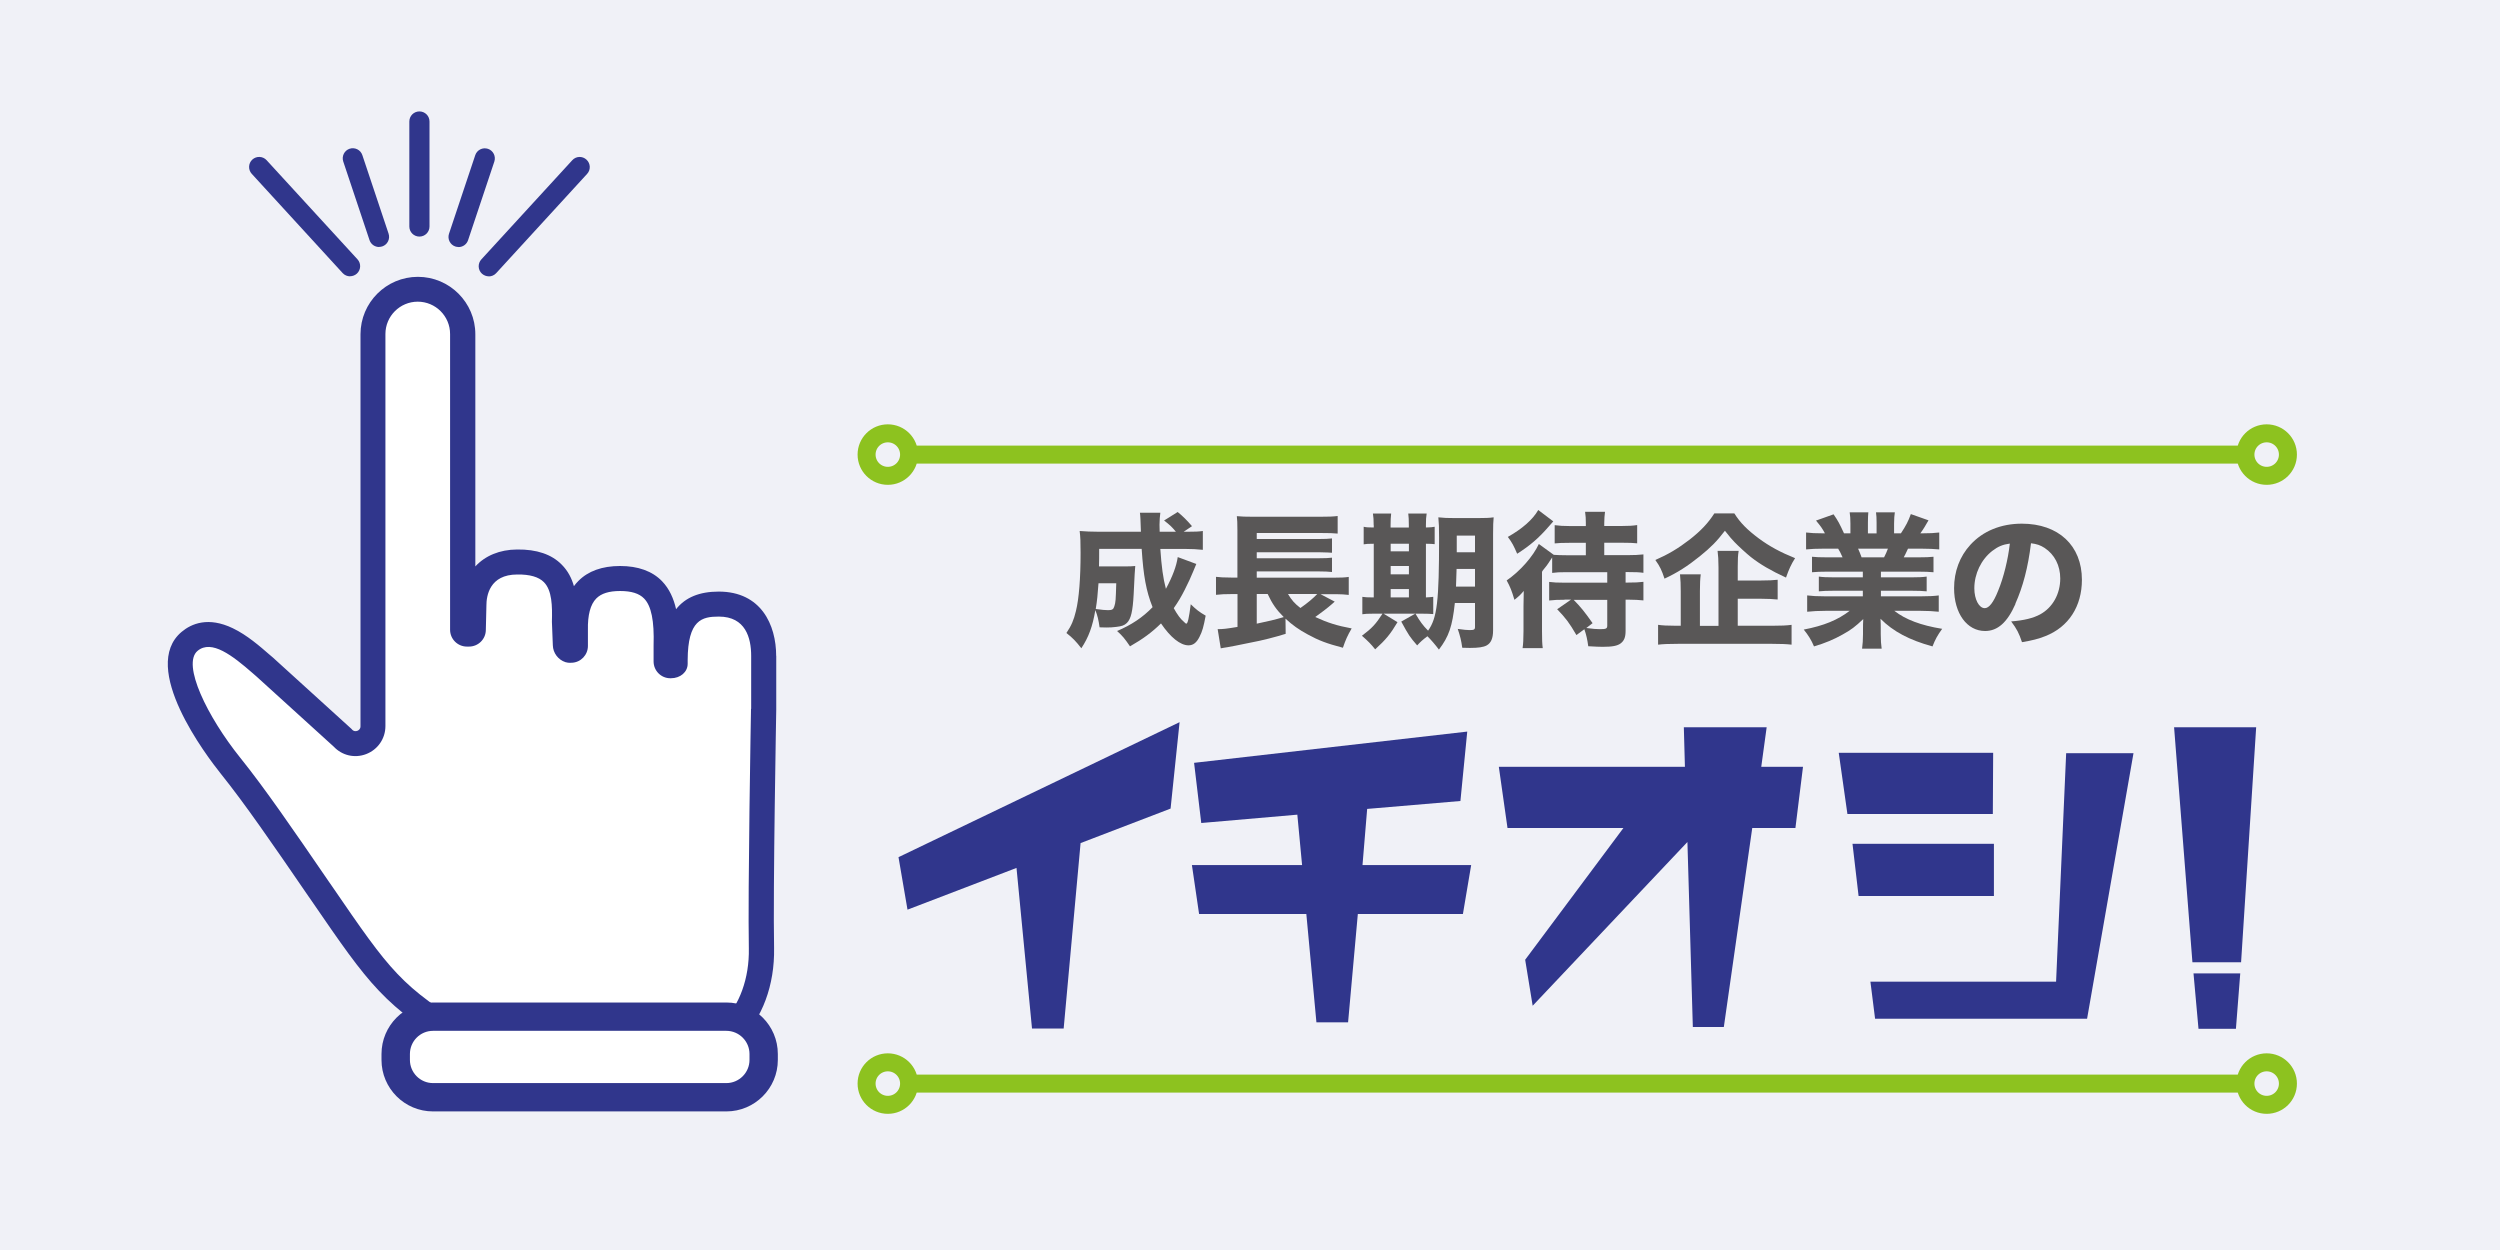
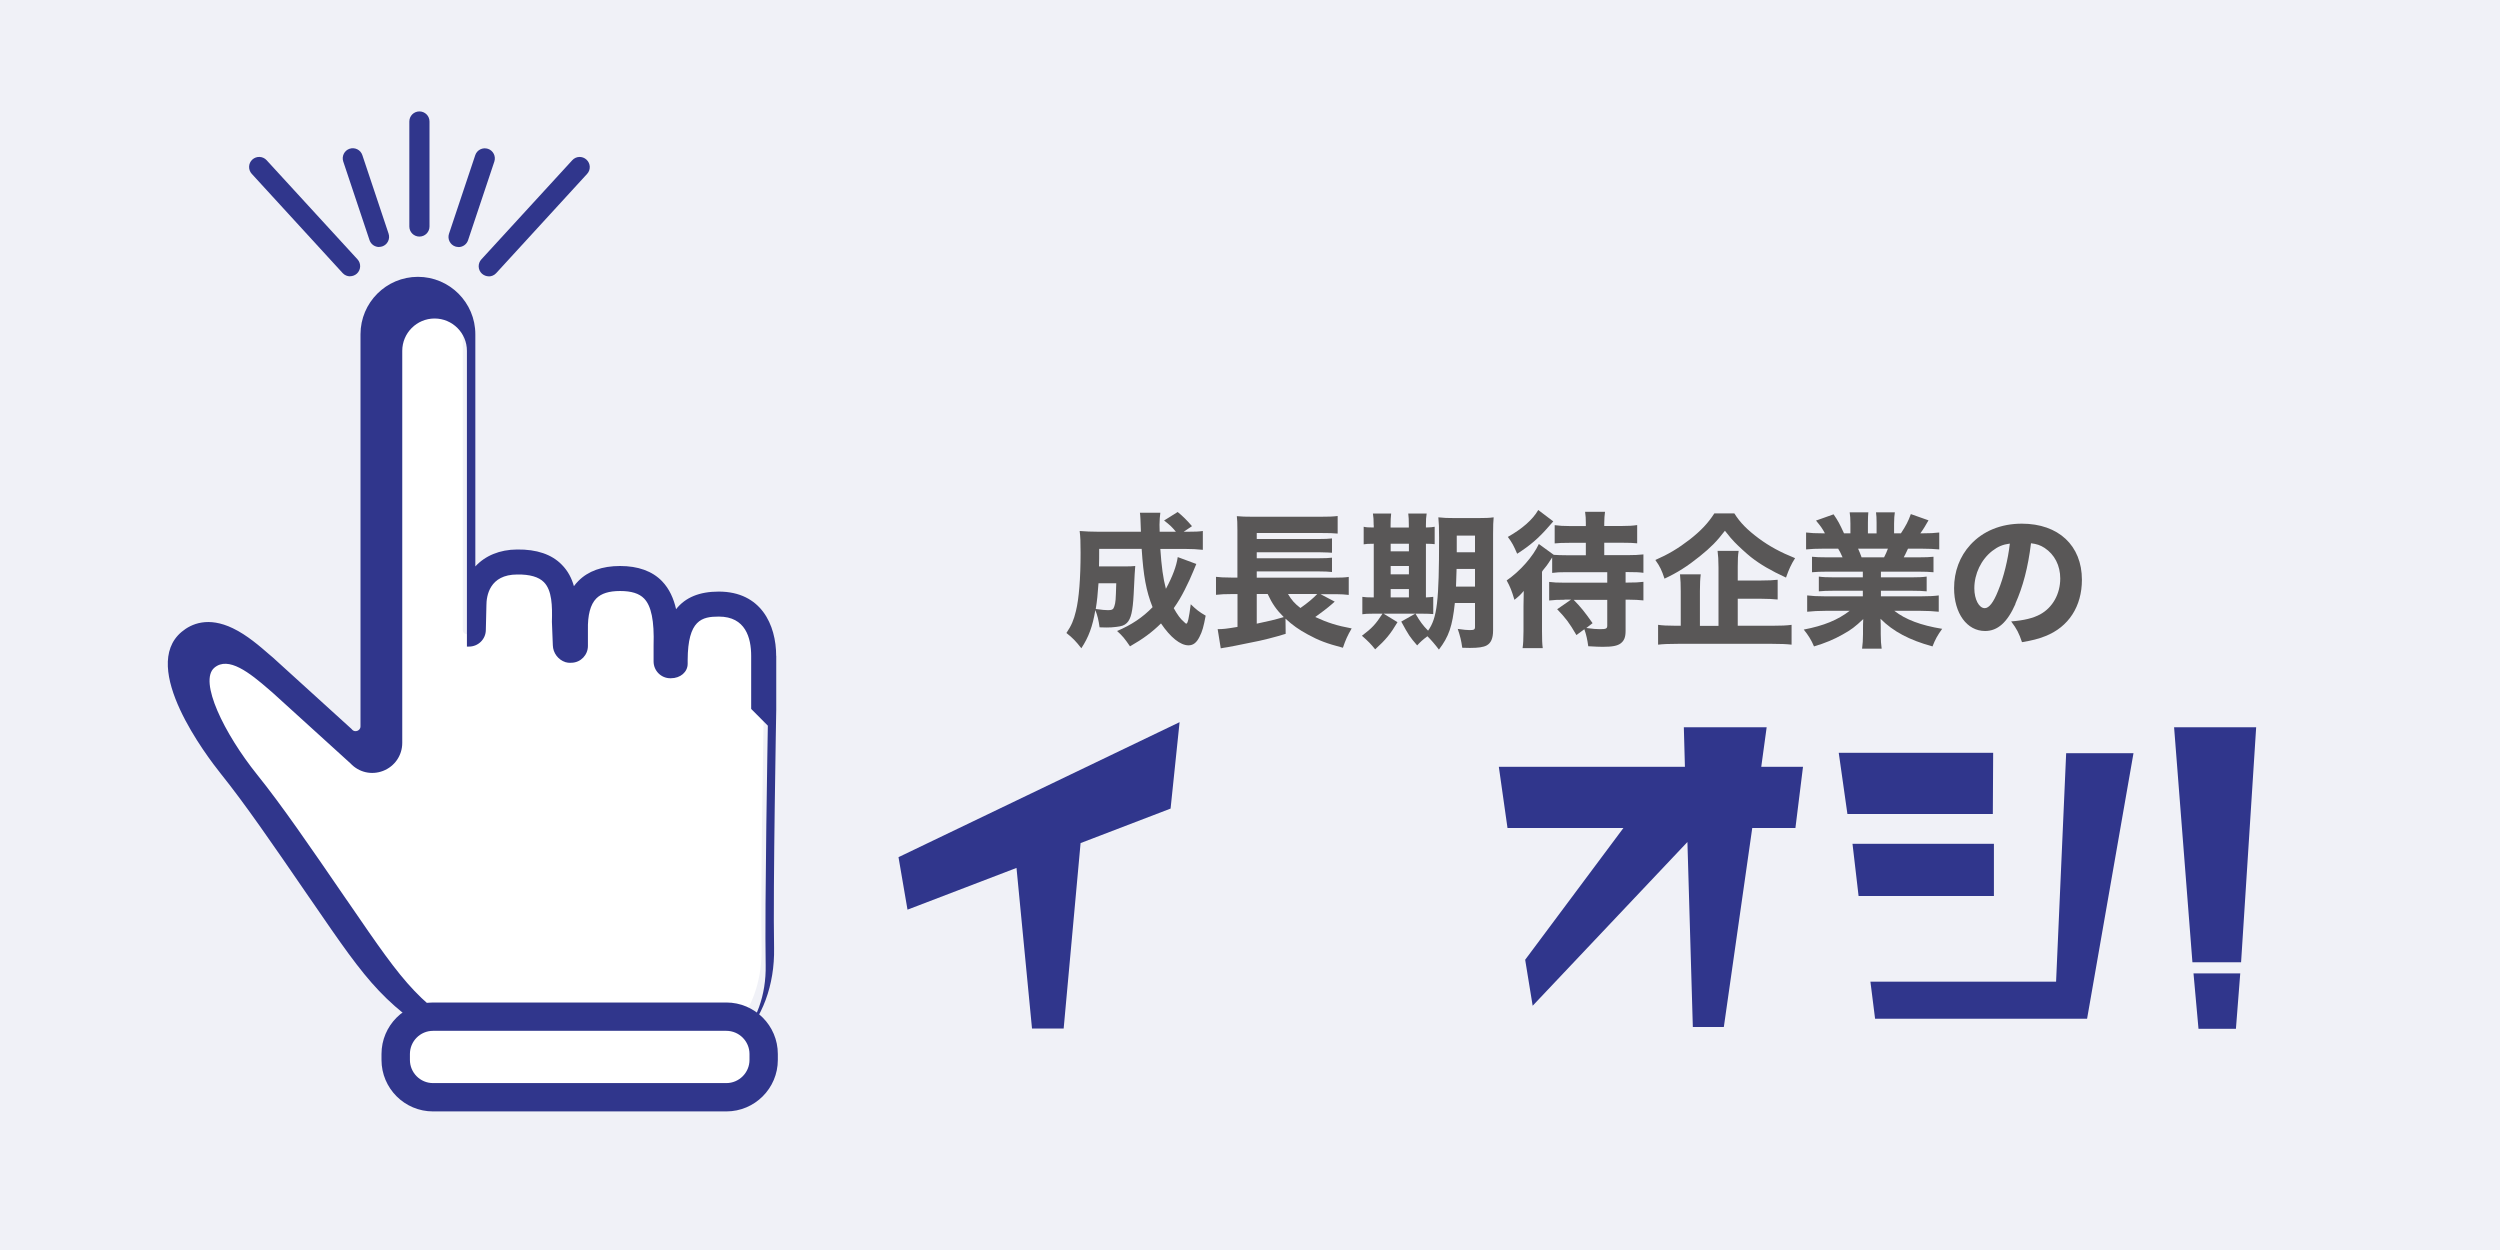
<svg xmlns="http://www.w3.org/2000/svg" id="_レイヤー_2" data-name="レイヤー_2" width="300" height="150" viewBox="0 0 300 150">
  <defs>
    <style>
      .cls-1 {
        fill: #30368c;
      }

      .cls-2 {
        fill: #fff;
      }

      .cls-3 {
        fill: #595757;
      }

      .cls-4 {
        fill: #f0f1f7;
      }

      .cls-5 {
        fill: none;
        stroke: #8dc21f;
        stroke-miterlimit: 10;
        stroke-width: 2.16px;
      }
    </style>
  </defs>
  <g id="search">
    <g>
      <rect class="cls-4" width="300" height="150" />
      <g>
        <path class="cls-2" d="M27.68,91.9c2.89,3.6,5.98,8.08,10.58,14.79,7.46,10.87,8.65,12.7,17.78,18.29,5.6,3.43,25.94,1.05,25.94,1.05,5.35.28,9.54-5.28,9.41-12.24-.14-7.17.26-28.71.26-28.71v-6.38c0-2.18-.75-6.21-5.38-6.21-3.05,0-5.22,1.26-5.25,6.72v.45c0,.13-.23.23-.51.23h-.06c-.28,0-.51-.23-.51-.51v-1.88c.14-4.81-.75-8.08-5.52-8.08-3.95,0-5.44,2.28-5.38,6.22v1.88c0,.28-.22.51-.5.51,0,0-.17.01-.23,0-.27-.08-.47-.35-.47-.64l-.11-2.77c.08-3.13.04-7.26-5.66-7.18-3.47,0-5.2,2.29-5.2,5.2l-.07,2.95c0,.28-.23.51-.51.51h-.25c-.28,0-.51-.23-.51-.51v-35.49c0-2.97-2.41-5.38-5.38-5.38s-5.38,2.41-5.38,5.38v47.05c0,1.92-2.37,2.82-3.65,1.39l-9.33-8.47c-2.06-1.77-6.02-5.62-9.03-3.11-3.74,3.12,2.82,12.33,4.91,14.93" />
-         <path class="cls-1" d="M81.44,79.37h0s0,0,0,0ZM90.14,85.07v-6.37c0-2.15-.67-4.71-3.88-4.71-2.03,0-3.72.39-3.74,5.22v.44c0,.99-.87,1.74-2.02,1.74h-.06c-1.11,0-2.01-.9-2.01-2.02v-1.9s0-.03,0-.03c.09-2.94-.27-4.73-1.14-5.62-.59-.61-1.53-.9-2.87-.9s-2.27.29-2.87.9c-.7.71-1.04,1.98-1,3.79v1.9c0,1.09-.86,1.98-1.94,2.02-.38.02-.6-.02-.75-.07-.88-.28-1.5-1.11-1.52-2.03l-.11-2.8v-.05c.05-1.85.02-3.73-.96-4.72-.62-.63-1.69-.94-3.18-.92h-.02c-3.34,0-3.7,2.59-3.7,3.7v.03l-.07,2.93c-.01,1.1-.91,1.99-2.02,1.99h-.25c-1.11,0-2.02-.9-2.02-2.02v-35.49c0-2.14-1.74-3.88-3.88-3.88s-3.88,1.74-3.88,3.88v47.05c0,1.5-.91,2.82-2.31,3.36-1.38.53-2.9.17-3.9-.9l-9.26-8.41c-.14-.12-.3-.26-.46-.4-2.43-2.12-4.94-4.07-6.61-2.68-1.92,1.6,1.17,7.91,5.12,12.83,2.98,3.71,6.19,8.39,10.64,14.88l.3.43c7.18,10.47,8.29,12.08,17.03,17.43,4.22,2.59,19.46,1.48,24.98.84h.13s.13,0,.13,0c1.68.09,3.28-.55,4.63-1.85,2.07-2,3.26-5.3,3.19-8.85-.13-7.04.25-28.09.26-28.75M93.15,78.71v6.41c0,.22-.4,21.59-.26,28.65.08,4.43-1.41,8.47-4.11,11.08-1.9,1.84-4.29,2.79-6.75,2.7-2.64.3-21.01,2.26-26.78-1.28-9.29-5.69-10.78-7.86-17.94-18.29l-.3-.43c-4.41-6.43-7.6-11.07-10.51-14.7-1.68-2.1-9.81-12.76-4.7-17.03,1.17-.98,3.19-1.85,6.14-.43,1.71.82,3.25,2.17,4.38,3.15.16.14.31.27.46.39l.03.03,9.38,8.52.05.06c.23.26.5.21.64.16.14-.05.38-.2.38-.54v-47.05c0-3.8,3.09-6.89,6.89-6.89s6.89,3.09,6.89,6.89v27.86c1.18-1.28,2.92-2.02,5.02-2.03,2.34-.03,4.14.58,5.35,1.82.75.75,1.2,1.65,1.46,2.58.16-.22.34-.43.53-.62,1.17-1.19,2.86-1.8,5.01-1.8s3.86.61,5.03,1.82c.89.92,1.4,2.09,1.69,3.36,1.12-1.42,2.82-2.11,5.12-2.11,5.08,0,6.89,3.99,6.89,7.72" />
+         <path class="cls-1" d="M81.44,79.37h0s0,0,0,0ZM90.14,85.07v-6.37c0-2.15-.67-4.71-3.88-4.71-2.03,0-3.72.39-3.74,5.22v.44c0,.99-.87,1.74-2.02,1.74h-.06c-1.11,0-2.01-.9-2.01-2.02v-1.9s0-.03,0-.03c.09-2.94-.27-4.73-1.14-5.62-.59-.61-1.53-.9-2.87-.9s-2.27.29-2.87.9c-.7.71-1.04,1.98-1,3.79v1.9c0,1.09-.86,1.98-1.94,2.02-.38.02-.6-.02-.75-.07-.88-.28-1.5-1.11-1.52-2.03l-.11-2.8v-.05c.05-1.85.02-3.73-.96-4.72-.62-.63-1.69-.94-3.18-.92h-.02c-3.34,0-3.7,2.59-3.7,3.7v.03l-.07,2.93c-.01,1.1-.91,1.99-2.02,1.99h-.25v-35.49c0-2.14-1.74-3.88-3.88-3.88s-3.88,1.74-3.88,3.88v47.05c0,1.5-.91,2.82-2.31,3.36-1.38.53-2.9.17-3.9-.9l-9.26-8.41c-.14-.12-.3-.26-.46-.4-2.43-2.12-4.94-4.07-6.61-2.68-1.92,1.6,1.17,7.91,5.12,12.83,2.98,3.71,6.19,8.39,10.64,14.88l.3.43c7.18,10.47,8.29,12.08,17.03,17.43,4.22,2.59,19.46,1.48,24.98.84h.13s.13,0,.13,0c1.68.09,3.28-.55,4.63-1.85,2.07-2,3.26-5.3,3.19-8.85-.13-7.04.25-28.09.26-28.75M93.15,78.71v6.41c0,.22-.4,21.59-.26,28.65.08,4.43-1.41,8.47-4.11,11.08-1.9,1.84-4.29,2.79-6.75,2.7-2.64.3-21.01,2.26-26.78-1.28-9.29-5.69-10.78-7.86-17.94-18.29l-.3-.43c-4.41-6.43-7.6-11.07-10.51-14.7-1.68-2.1-9.81-12.76-4.7-17.03,1.17-.98,3.19-1.85,6.14-.43,1.71.82,3.25,2.17,4.38,3.15.16.14.31.27.46.39l.03.03,9.38,8.52.05.06c.23.26.5.21.64.16.14-.05.38-.2.38-.54v-47.05c0-3.8,3.09-6.89,6.89-6.89s6.89,3.09,6.89,6.89v27.86c1.18-1.28,2.92-2.02,5.02-2.03,2.34-.03,4.14.58,5.35,1.82.75.75,1.2,1.65,1.46,2.58.16-.22.34-.43.53-.62,1.17-1.19,2.86-1.8,5.01-1.8s3.86.61,5.03,1.82c.89.92,1.4,2.09,1.69,3.36,1.12-1.42,2.82-2.11,5.12-2.11,5.08,0,6.89,3.99,6.89,7.72" />
        <path class="cls-2" d="M87.17,131.67h-35.2c-2.47,0-4.48-2-4.48-4.48v-.71c0-2.47,2-4.48,4.48-4.48h35.2c2.47,0,4.48,2,4.48,4.48v.71c0,2.47-2,4.48-4.48,4.48" />
        <path class="cls-1" d="M49.19,127.19c0,1.53,1.24,2.78,2.77,2.78h35.2c1.53,0,2.78-1.25,2.78-2.78v-.71c0-1.53-1.25-2.78-2.78-2.78h-35.2c-1.53,0-2.77,1.25-2.77,2.78v.71ZM93.34,126.48v.71c0,3.41-2.77,6.18-6.18,6.18h-35.2c-3.41,0-6.18-2.77-6.18-6.18v-.71c0-3.41,2.77-6.18,6.18-6.18h35.2c3.41,0,6.18,2.77,6.18,6.18" />
        <path class="cls-1" d="M50.33,28.39c-.67,0-1.21-.54-1.21-1.21v-12.6c0-.67.54-1.21,1.21-1.21s1.21.54,1.21,1.21v12.6c0,.67-.54,1.21-1.21,1.21" />
        <path class="cls-1" d="M58.65,33.16c-.29,0-.58-.11-.82-.32-.49-.45-.52-1.22-.07-1.71l10.91-11.9c.45-.5,1.22-.53,1.71-.07.49.45.53,1.22.07,1.71l-10.91,11.91c-.24.26-.56.39-.89.39" />
        <path class="cls-1" d="M42.01,33.16c-.33,0-.65-.13-.89-.39l-10.91-11.91c-.45-.49-.42-1.26.07-1.71.49-.45,1.26-.42,1.71.07l10.91,11.9c.45.49.42,1.26-.07,1.71-.23.21-.53.32-.82.32" />
        <path class="cls-1" d="M55.02,29.64c-.13,0-.26-.02-.38-.06-.63-.21-.97-.9-.76-1.53l3.15-9.43c.21-.63.89-.97,1.53-.76.63.21.97.9.76,1.53l-3.15,9.43c-.17.51-.64.83-1.15.83" />
        <path class="cls-1" d="M45.49,29.64c-.51,0-.98-.32-1.15-.83l-3.15-9.43c-.21-.63.13-1.32.76-1.53.63-.21,1.32.13,1.53.76l3.15,9.43c.21.63-.13,1.32-.76,1.53-.13.04-.26.06-.38.06" />
        <path class="cls-3" d="M131.82,69.99c-.09,1.3-.17,2.12-.33,3.09.81.1,1.09.14,1.47.14.49,0,.65-.09.76-.46.16-.51.17-.72.23-2.77h-2.12ZM143.56,67.67c-.1.26-.19.46-.37.89-.19.49-.68,1.56-1.04,2.25-.4.79-.79,1.45-1.3,2.17.42.77.84,1.33,1.19,1.61.12.1.19.18.19.18.05.05.11.07.12.07.18,0,.32-.63.54-2.33.67.65,1,.91,1.79,1.37-.25,1.33-.4,1.88-.74,2.54-.35.7-.75,1.02-1.32,1.02-.98,0-2.17-.96-3.3-2.63-1.09,1.07-2.16,1.86-3.72,2.75-.65-.95-.88-1.23-1.55-1.84,1.74-.74,3.07-1.63,4.26-2.86-.77-1.93-1.1-3.75-1.31-7h-5.1c0,1,0,1.35-.02,2.11h3.14c.63,0,.82-.02,1.21-.05q-.05.39-.19,3.39c-.11,2.05-.32,2.95-.81,3.44-.31.3-.61.4-1.3.48-.33.05-.8.07-1.16.07-.12,0-.4,0-.82-.02-.12-.86-.25-1.42-.51-2.07-.33,1.98-.81,3.26-1.68,4.58-.67-.86-1.05-1.25-1.79-1.83.6-.89.88-1.54,1.14-2.63.37-1.49.56-3.95.56-6.98,0-1.33-.02-1.88-.11-2.63.65.05,1.39.09,2.32.09h5.03q-.05-1.89-.12-2.28h2.45c-.05.33-.1.98-.1,1.44,0,.04,0,.49.02.84h1.95c-.53-.63-.68-.77-1.42-1.35l1.63-1.02c.59.47,1.14,1.02,1.72,1.7l-1,.67h.46c.93,0,1.35-.02,1.84-.09v2.26c-.63-.07-1.35-.11-2.21-.11h-2.89c.14,2.09.33,3.53.67,4.79.81-1.51,1.26-2.72,1.42-3.81l2.21.82Z" />
        <path class="cls-3" d="M154.56,71.28c.42.72.81,1.16,1.49,1.68.84-.58,1.56-1.19,2.02-1.68h-3.51ZM150.81,71.28v3.56c1.49-.31,2.1-.46,3.24-.79-.89-.89-1.37-1.58-1.93-2.77h-1.32ZM160.18,72.18q-.1.11-.31.28c-.58.51-1.39,1.12-2.04,1.58,1.46.68,2.63,1.05,4.37,1.37-.51.88-.74,1.4-1.05,2.32-1.95-.51-2.91-.88-4.19-1.58-1.09-.58-1.89-1.16-2.7-1.91l.02,1.82c-1.28.4-2.88.81-4.19,1.05-.89.18-1.49.3-1.82.37-.49.09-.53.09-.95.18-.41.07-.49.07-.83.14l-.37-2.3c.65,0,1.07-.05,2.38-.27v-3.94h-.74c-.77,0-1.21.02-1.84.09v-2.16c.4.05.95.09,1.87.09h.7v-5.65c0-.97-.02-1.25-.07-1.72.53.05,1.07.07,1.98.07h7.98c1.07,0,1.6-.02,2.14-.09v2.11c-.56-.05-.93-.07-2.11-.07h-7.6v.72h7.47c.68,0,1.19-.02,1.56-.07v1.72c-.19-.02-.23-.02-.51-.03-.67-.02-1.02-.03-1.07-.03h-7.45v.72h7.45c.72,0,1.21-.02,1.58-.07v1.72c-.49-.05-.88-.07-1.56-.07h-7.47v.75h9.3c.8,0,1.26-.02,1.74-.09v2.16c-.46-.05-.93-.09-1.53-.09h-1.86l1.7.89Z" />
        <path class="cls-3" d="M177,64.27h-2.19v2h2.19v-2ZM174.79,68.27c-.02.86-.04,1.25-.07,2.12h2.28v-2.12h-2.21ZM174.58,72.37c-.3,2.81-.72,4.02-1.91,5.58-.46-.61-.95-1.18-1.38-1.6-.58.44-.82.65-1.23,1.1-.9-1.05-.98-1.16-1.91-2.86l1.7-.96c.56.96.88,1.4,1.52,2.05,1.09-1.53,1.32-3.51,1.32-11.14,0-1.3-.02-1.75-.09-2.46.65.07,1.07.09,2.05.09h2.61c1.03,0,1.46-.02,1.98-.09-.05.46-.07,1-.07,2.04v11.54c0,.93-.25,1.51-.77,1.79-.39.21-1,.3-2.02.3-.18,0-.46,0-.91-.02-.12-.88-.25-1.39-.54-2.26.77.1,1.05.14,1.42.14.54,0,.65-.07.65-.37v-2.88h-2.42ZM169.07,70.69h-2.19v1h2.19v-1ZM169.07,67.92h-2.19v1h2.19v-1ZM169.07,65.25h-2.19v.91h2.19v-.91ZM164.84,63.02c0-.6-.02-1-.09-1.4h2.19c-.05.44-.07.79-.07,1.4v.28h2.19v-.28c0-.63-.02-1.02-.07-1.4h2.21c-.07.4-.09.77-.09,1.4v.28c.58-.02.77-.03,1.05-.09v2.09c-.28-.03-.54-.05-1.05-.05v6.44c.46-.02.6-.04.88-.07v2.07c-.37-.03-.7-.05-1.4-.05h-4.56l1.67,1.02c-.84,1.42-1.42,2.12-2.68,3.26-.49-.61-.81-.95-1.59-1.63,1.21-.91,1.66-1.39,2.47-2.65h-1.09c-.72,0-1,.02-1.33.07v-2.09c.33.05.61.07,1.28.07h.09v-6.44c-.67,0-.91.02-1.21.07v-2.11c.28.07.56.09,1.21.09v-.28Z" />
        <path class="cls-3" d="M188.83,71.97c.89.91,1.3,1.42,2.28,2.81l-.75.58c.77.11,1.26.14,1.65.14.72,0,.86-.07.86-.42v-3.1h-4.03ZM186.39,62.57q-.14.16-.53.6c-1.21,1.4-2.26,2.3-3.8,3.28-.41-.95-.6-1.33-1.12-2.02,1.74-.98,3-2.09,3.65-3.23l1.81,1.37ZM187.76,71.97c-.77,0-1.28.02-1.86.09v-2.23c.56.07.95.09,1.74.09h5.23v-1.26h-4.87c-.86,0-1.23.02-1.74.09v-1.86q-.28.42-.46.7t-.46.61-.3.42v7.12c0,.97.02,1.56.09,2.04h-2.42c.07-.47.11-1.1.11-2.09v-2.96c0-.14.02-.75.03-1.82-.44.51-.51.58-1.12,1.07-.32-1.09-.51-1.56-.93-2.33,1.61-1.1,3.17-2.88,3.86-4.37l1.79,1.3c.46.03.82.05,1.54.05h2.31v-1.49h-1.95c-.86,0-1.3.02-1.79.07v-2.19c.54.07,1.04.11,1.88.11h1.86v-.39c0-.49-.02-.84-.09-1.32h2.39c-.05.44-.09.81-.09,1.33v.37h2.11c.82,0,1.3-.03,1.84-.11v2.19c-.46-.05-.95-.07-1.81-.07h-2.14v1.49h2.77c.81,0,1.37-.03,1.93-.09v2.21c-.46-.07-.98-.09-1.9-.09h-.24v1.26h.28c.86,0,1.28-.02,1.86-.09v2.23c-.51-.05-1.05-.09-1.83-.09h-.31v3.73c0,.77-.16,1.18-.58,1.51-.39.3-1,.42-2.16.42-.44,0-.82-.02-1.74-.07-.11-.82-.25-1.42-.47-2.04l-.95.7c-.88-1.51-1.26-2-2.31-3.1l1.67-1.16h-.77Z" />
        <path class="cls-3" d="M208.53,75.09h4.14c1.05,0,1.76-.03,2.32-.11v2.38c-.56-.07-1.33-.1-2.32-.1h-11.33c-1.03,0-1.81.03-2.37.1v-2.38c.47.07,1.12.11,2.14.11h.58v-4.12c0-.82-.02-1.35-.09-2.05h2.49c-.07.54-.1,1.14-.1,2.04v4.14h2.23v-7.02c0-.88-.04-1.42-.11-1.98h2.53c-.09.54-.11,1.02-.11,1.91v1.65h2.81c.86,0,1.46-.03,1.98-.09v2.37c-.56-.05-1.14-.09-1.97-.09h-2.82v3.24ZM208.13,61.62c.68,1.09,1.53,1.95,2.91,2.98,1.28.95,2.63,1.68,4.37,2.38-.46.72-.74,1.33-1.09,2.33-1.79-.82-3.12-1.6-4.21-2.46-.51-.4-1.54-1.35-1.96-1.79-.32-.33-.58-.63-1.16-1.37-.98,1.28-1.67,1.98-3.02,3.07-1.46,1.18-2.72,1.98-4.23,2.68-.33-1-.54-1.46-1.1-2.24,1.53-.67,2.72-1.37,4.12-2.45,1.33-1.04,2.21-1.97,2.96-3.14h2.4Z" />
        <path class="cls-3" d="M226.09,66.88c.23-.47.3-.61.46-1.04h-3.58c.18.4.26.6.42,1.04h2.7ZM219.18,68.6c-.77,0-1.16.02-1.74.07v-1.86c.51.05.91.07,1.74.07h1.93c-.26-.56-.33-.72-.53-1.04h-1.74c-.84,0-1.56.03-2.11.09v-2.03c.56.07,1.12.1,2,.1h.26c-.3-.56-.49-.84-1.07-1.53l2.11-.75c.56.82.7,1.09,1.25,2.28h.77v-1.19c0-.54-.03-.96-.09-1.33h2.24c-.03.32-.05.68-.05,1.23v1.3h1.04v-1.3c0-.53-.02-.89-.07-1.23h2.26c-.05.32-.09.79-.09,1.33v1.19h.82c.6-.91.88-1.44,1.19-2.31l2.12.75c-.37.65-.63,1.09-.98,1.56h.25c.93,0,1.46-.03,2.02-.1v2.03c-.54-.05-1.28-.09-2.14-.09h-1.61c-.31.67-.33.7-.51,1.04h1.82c.82,0,1.25-.02,1.75-.07v1.86c-.6-.05-.96-.07-1.75-.07h-4.56v.68h3.74c.74,0,1.26-.02,1.75-.09v1.77c-.51-.05-1-.07-1.75-.07h-3.74v.67h4.77c1.02,0,1.65-.04,2.17-.11v1.96c-.69-.07-1.33-.11-2.16-.11h-3.17c1.35,1.05,3.17,1.74,5.74,2.16-.58.81-.81,1.23-1.16,2.11-2.77-.76-4.72-1.79-6.24-3.32.03.6.03.68.03,1.12v.72c0,.74.04,1.28.11,1.75h-2.35c.07-.53.11-1.07.11-1.75v-.7c0-.42,0-.47.03-1.1-.96.91-1.47,1.3-2.49,1.86-1.03.58-2.07,1.02-3.42,1.42-.32-.76-.67-1.33-1.23-2.02,2.44-.47,4.09-1.16,5.51-2.25h-2.91c-.86,0-1.51.04-2.19.11v-1.96c.56.07,1.19.11,2.17.11h4.51v-.67h-3.53c-.75,0-1.25.02-1.75.07v-1.77c.46.07.98.09,1.75.09h3.53v-.68h-4.37Z" />
        <path class="cls-3" d="M239.07,66.11c-1.33,1.04-2.15,2.74-2.15,4.49,0,1.32.56,2.38,1.25,2.38.51,0,1.05-.68,1.61-2.1.65-1.56,1.19-3.77,1.4-5.65-.84.11-1.42.35-2.11.88M241.86,72.46c-.98,2.23-2.14,3.26-3.65,3.26-2.18,0-3.72-2.12-3.72-5.14,0-2,.68-3.82,1.96-5.21,1.51-1.65,3.67-2.53,6.17-2.53,4.4,0,7.21,2.63,7.21,6.73,0,3.19-1.59,5.67-4.4,6.77-.84.33-1.54.51-2.79.72-.37-1.1-.62-1.58-1.3-2.49,1.56-.12,2.65-.4,3.47-.84,1.51-.82,2.42-2.46,2.42-4.31,0-1.56-.68-2.88-1.88-3.67-.51-.33-.93-.47-1.63-.56-.35,2.89-.97,5.23-1.88,7.26" />
        <polygon class="cls-1" points="140.47 97.03 129.67 101.17 127.64 123.42 123.84 123.42 121.98 104.15 108.9 109.16 107.82 102.86 141.55 86.66 140.47 97.03" />
-         <polygon class="cls-1" points="175.55 109.68 162.94 109.68 161.77 122.68 157.97 122.68 156.76 109.68 143.89 109.68 143.03 103.81 156.25 103.81 155.68 97.76 144.15 98.76 143.29 91.54 176.07 87.79 175.25 96.12 164.06 97.07 163.5 103.81 176.54 103.81 175.55 109.68" />
        <polygon class="cls-1" points="215.45 99.36 210.27 99.36 206.86 123.24 203.14 123.24 202.49 101.04 183.92 120.69 183.02 115.17 194.81 99.36 180.9 99.36 179.86 92.02 202.19 92.02 202.06 87.27 212 87.27 211.35 92.02 216.36 92.02 215.45 99.36" />
        <path class="cls-1" d="M250.45,122.25h-25.44l-.56-4.45h22.28l1.21-27.42h8.08l-5.57,31.87ZM223.03,107.52l-.73-6.26h16.97v6.26h-16.24ZM239.14,97.68h-17.45l-1.04-7.34h18.53l-.04,7.34Z" />
        <path class="cls-1" d="M268.31,123.46h-4.49l-.6-6.65h5.61l-.52,6.65ZM268.92,115.47h-5.83l-2.2-28.2h9.85l-1.81,28.2Z" />
-         <path class="cls-5" d="M109.09,54.55h160.37M109.09,54.55c0,1.41-1.14,2.55-2.55,2.55s-2.55-1.14-2.55-2.55,1.14-2.55,2.55-2.55,2.55,1.14,2.55,2.55ZM274.55,54.55c0,1.41-1.14,2.55-2.55,2.55s-2.55-1.14-2.55-2.55,1.14-2.55,2.55-2.55,2.55,1.14,2.55,2.55ZM109.09,130.03h160.37M109.09,130.03c0,1.41-1.14,2.55-2.55,2.55s-2.55-1.14-2.55-2.55,1.14-2.55,2.55-2.55,2.55,1.14,2.55,2.55ZM274.55,130.03c0,1.41-1.14,2.55-2.55,2.55s-2.55-1.14-2.55-2.55,1.14-2.55,2.55-2.55,2.55,1.14,2.55,2.55Z" />
      </g>
    </g>
  </g>
</svg>